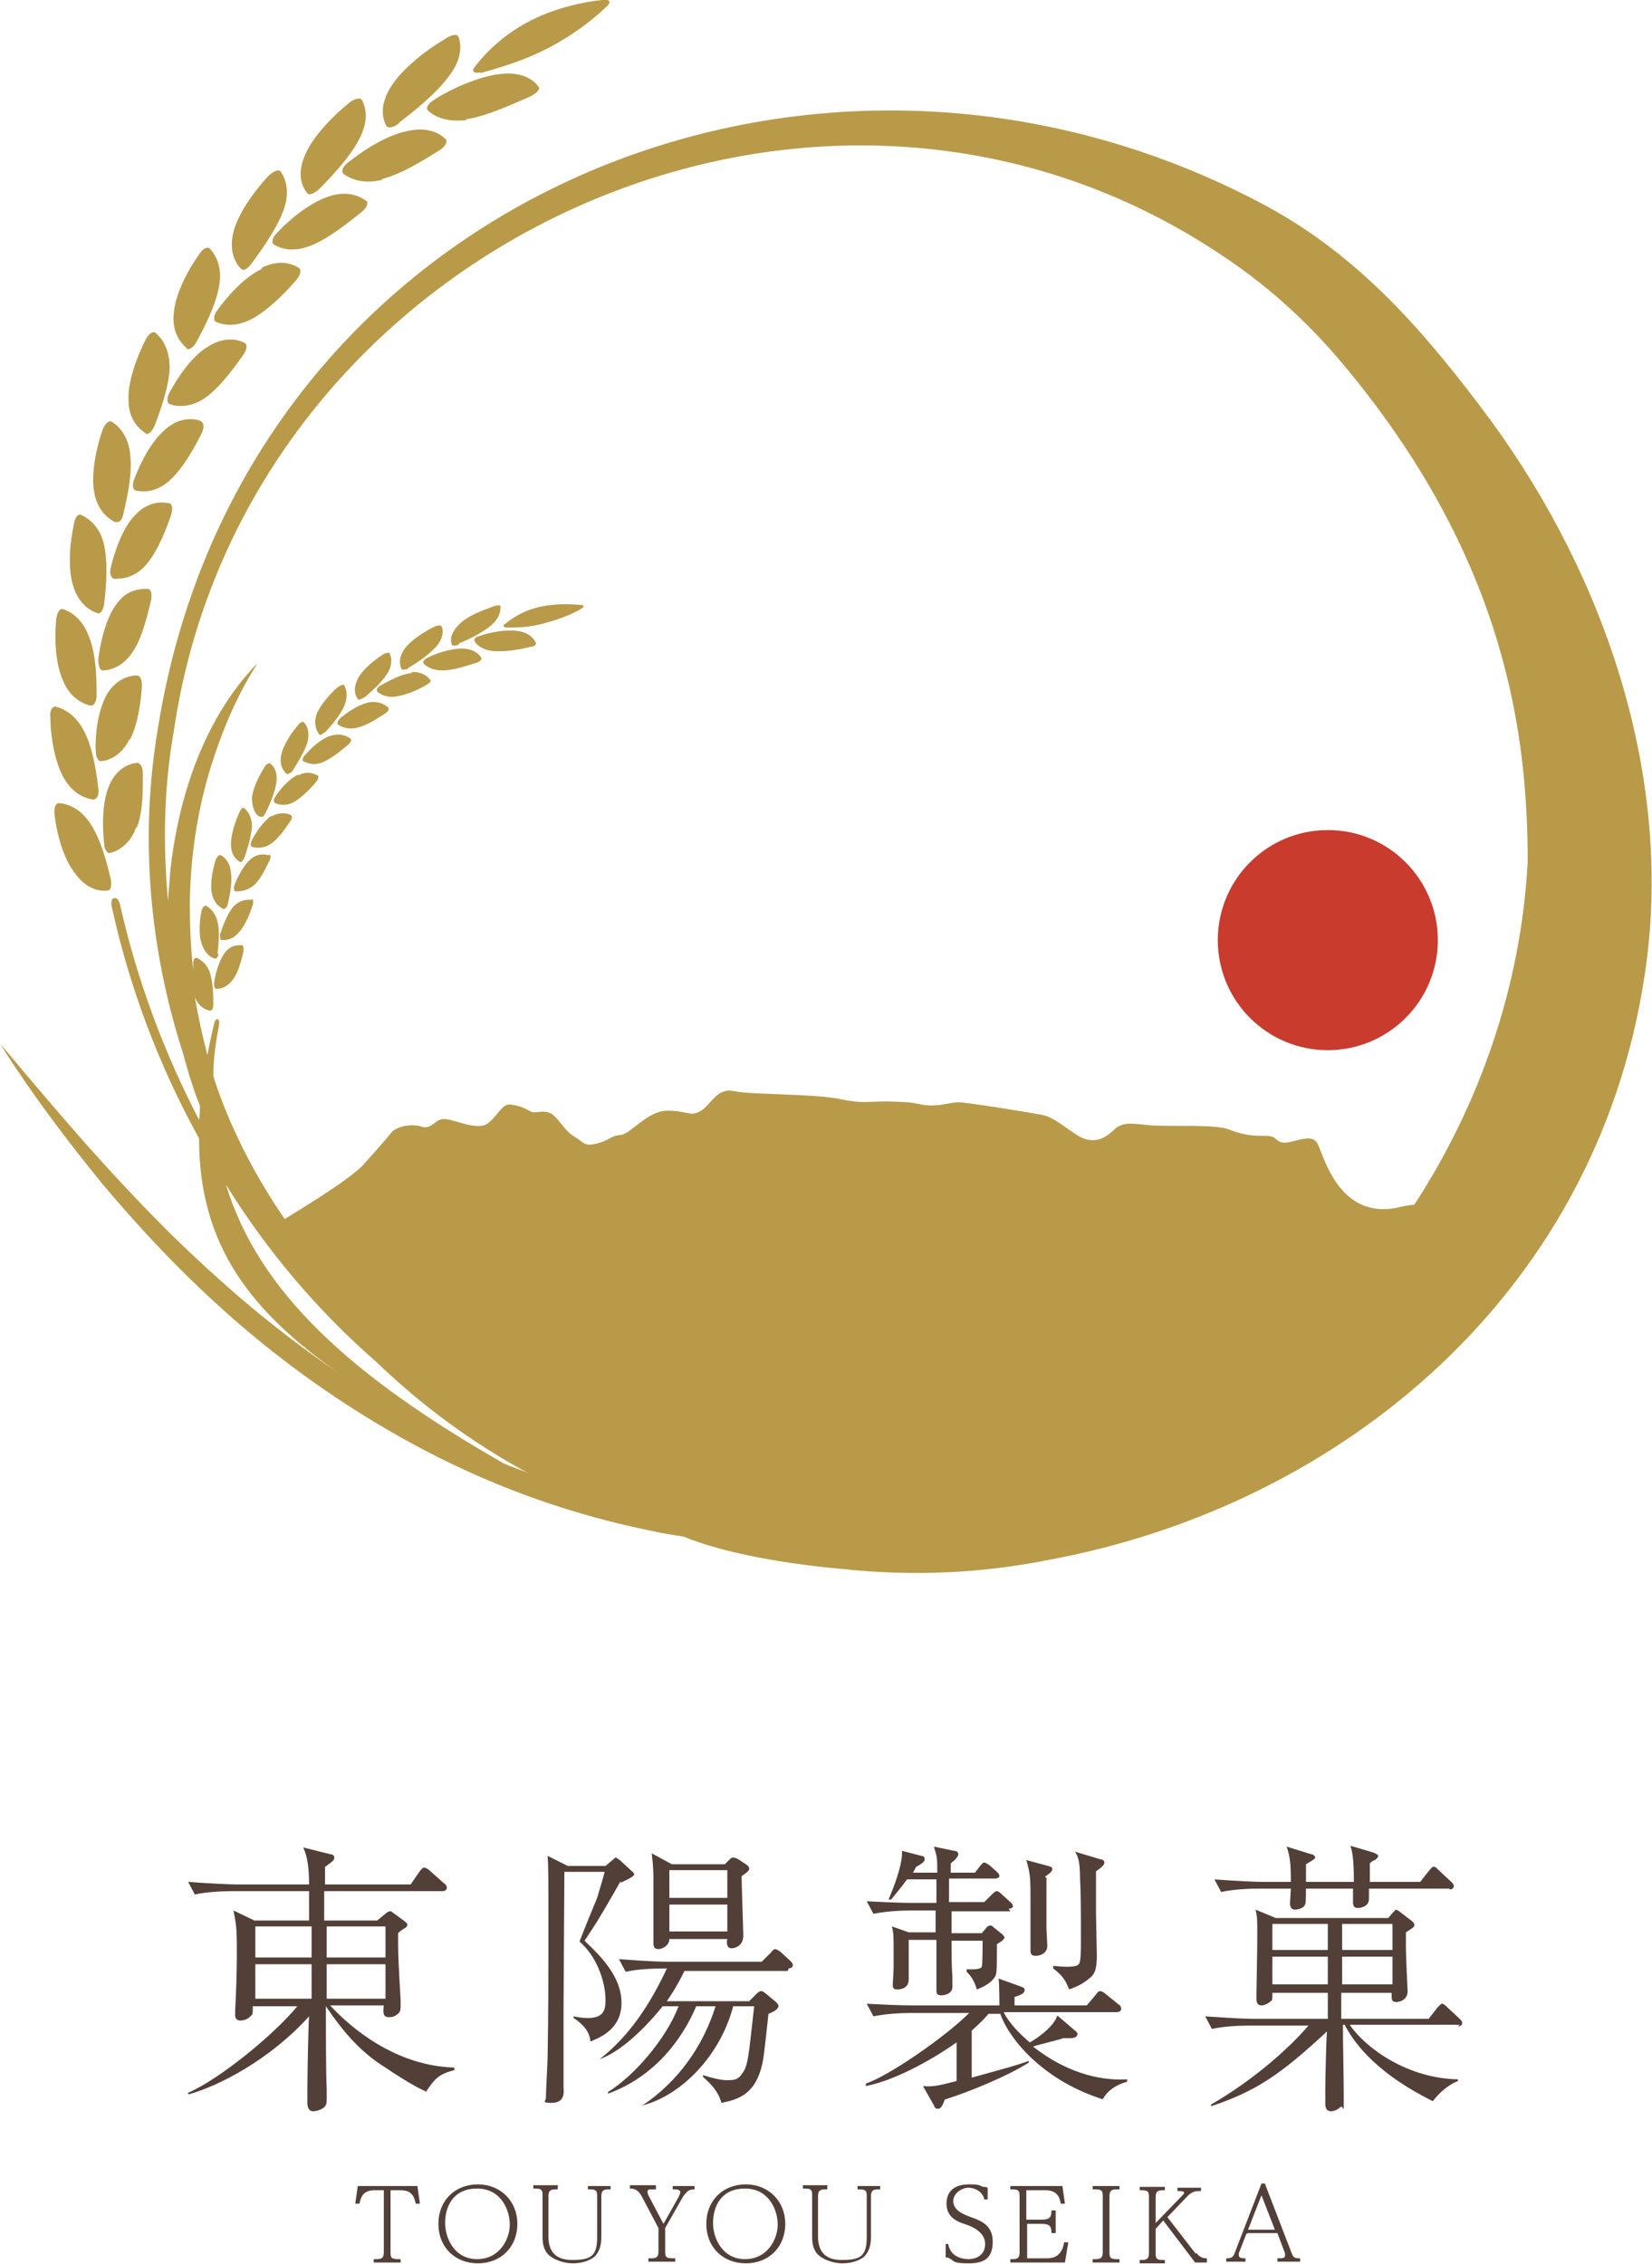
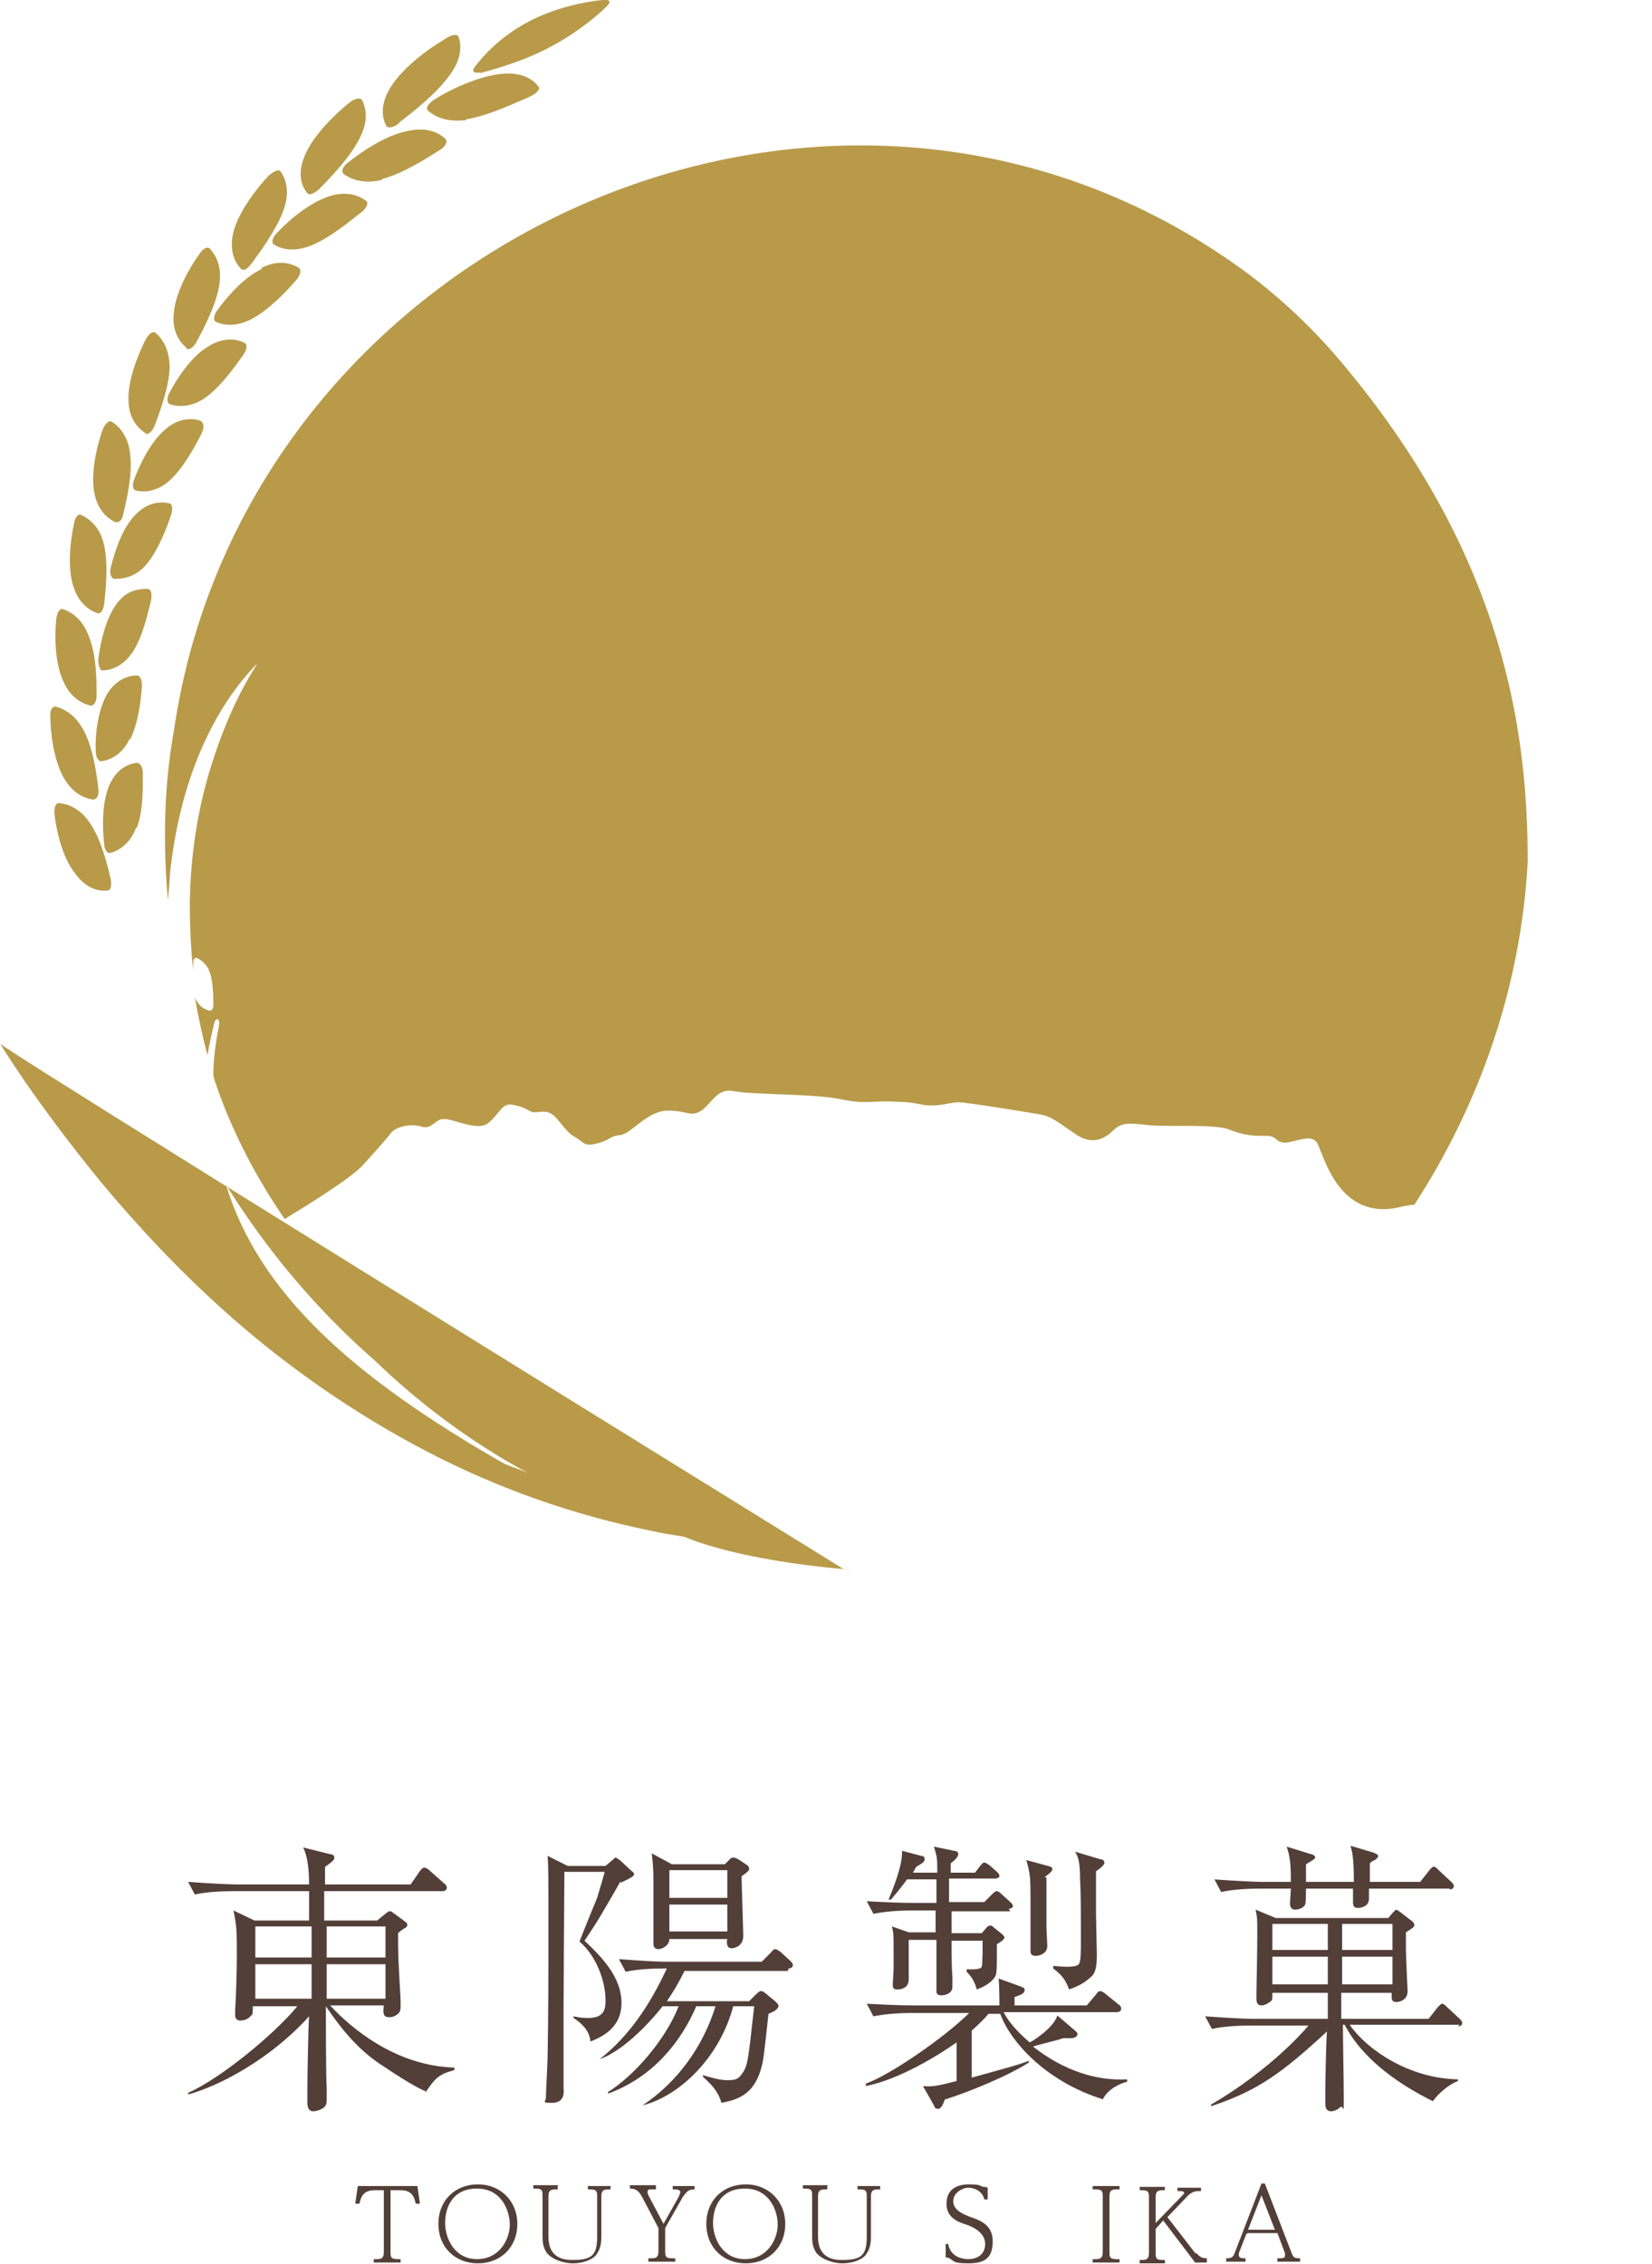
<svg xmlns="http://www.w3.org/2000/svg" id="_レイヤー_2" data-name=" レイヤー 2" version="1.1" viewBox="0 0 196.7 269.5">
  <defs>
    <style>
      .cls-1 {
        fill: #c83b2d;
      }

      .cls-1, .cls-2, .cls-3 {
        stroke-width: 0px;
      }

      .cls-2 {
        fill: #523f38;
      }

      .cls-3 {
        fill: #b89a49;
      }
    </style>
  </defs>
  <g>
    <path class="cls-2" d="M50.9,249c-1.5-.5-5-2.9-5-2.9-3.1-1.9-5.2-4.5-7.1-7.3,0,1.6,0,8.4.1,9.8,0,.2,0,.9,0,1.1,0,.6,0,.9-.4,1.2-.4.3-1,.4-1.2.4-.6,0-.7-.6-.7-1s0-1.5,0-1.7c0-1.4.1-7.3.2-8.6-4.6,5.1-10.7,8.3-14.4,9.3v-.2c3.9-1.7,10.4-7.1,13-10.3h-5.3c0,.8,0,1-.2,1.1-.3.4-.8.6-1.3.6s-.6-.4-.6-.6,0-.5,0-.6c.1-1.6.2-4.7.2-6.3,0-3.2,0-3.6-.4-5.6l2.5,1.2h6.5c0-.5,0-1.4,0-3.5h-9.2c-1.2,0-3.1.1-4.4.4l-.8-1.5c2.6.2,5.1.3,5.7.3h8.7c0-1.9-.2-3.4-.7-4.4l3.2.8c.2,0,.5.1.5.4s-.1.3-.4.6c-.3.2-.5.4-.7.5,0,.1,0,1.4,0,2.1h10.2l1.1-1.6c.2-.2.3-.4.5-.4s.5.2.6.3l1.8,1.6c.2.1.3.3.3.5,0,.3-.3.4-.5.4h-14.1v3.5h6.3l1.1-.9c.2-.1.2-.2.4-.2s.2,0,.3.1l1.5,1.1c.2.2.3.2.3.4s-.1.3-.3.4q-.5.3-.8.6c0,2.6,0,2.7.3,8,0,.3,0,.7,0,.7,0,.6-.1.8-.6,1.1-.3.2-.6.2-.8.2-.7,0-.7-.5-.6-1.4h-6.4c2.5,2.7,7.8,7.2,14.8,7.4v.3c-1.9.5-2.3,1-3.4,2.6ZM37.1,229.3h-6.7v3.7h6.7v-3.7ZM37.1,233.8h-6.7v4.1h6.7v-4.1ZM45.9,229.3h-7v3.7h7v-3.7ZM45.9,233.8h-7v4.1h7v-4.1Z" />
    <path class="cls-2" d="M73.9,223.9c-.9,1.6-2.3,4-2.8,4.8-.5.8-1.1,1.7-1.5,2.3,2,1.9,4.4,4.3,4.4,7.4s-2.5,4.1-3.7,4.6c-.1-1.5-1.4-2.4-2-2.8v-.2c.5.1,1,.2,1.7.2,1.9,0,2.1-1,2.1-2.1,0-2.3-1.1-5.3-3.1-7,.3-.8,1.8-4.5,2.1-5.2.2-.7.7-2.3.9-3.1h-4.8c0,1.2-.1,14.3-.1,16.4v9.4c.1.8-.1,1.7-1.4,1.7s-.7-.2-.7-.6c0-.8.2-4.1.2-4.8.1-5.3.1-10.6.1-15.8s0-7.1-.1-8.2l2.4,1.2h4.5l.7-.6c.3-.2.4-.4.5-.4s.3.2.5.3l1.4,1.3c.2.1.3.3.3.4,0,.3-1,.7-1.6,1ZM93.8,234.6h-12.3c-.4.8-1,2-2.1,3.6h9.8l.7-.7c.3-.3.5-.5.7-.5s.2,0,.6.3l1.2,1c.2.2.3.4.3.4,0,.5-.7.8-1.2,1-.1.8-.5,4.9-.7,5.8-.8,3.8-2.9,4.4-4.9,4.8-.4-1.4-1.2-2.2-2.2-3.1v-.2c1,.3,2,.6,2.9.6s1.3-.1,1.7-.7c.8-1,.8-2,1.5-8.1h-2.5c-1.6,6.1-6.4,10.7-10.8,11.8h0c4.2-2.8,7.2-7,8.7-11.8h-2.3c-1.7,4-5,8.4-10.5,10.4v-.2c3.1-1.9,6.9-6.3,8.4-10.2h-1.9c-1.1,1.4-4.4,5.2-7.5,6.3h0c3.6-2.8,6.1-6.7,8-10.8-1.9,0-3.6.1-4.9.4l-.8-1.5c1.7.1,3.9.3,5.7.3h11.3l1.1-1.1c.2-.3.4-.4.5-.4.2,0,.4.2.6.3l1.2,1.1c.1.1.3.3.3.5,0,.3-.3.4-.5.4ZM88.3,223.3c0,1,.2,6.4.2,7.1,0,1.3-1.1,1.5-1.4,1.5-.6,0-.6-.7-.5-1.1h-6.9c0,.8-.9,1.2-1.3,1.2s-.6-.2-.6-.7,0-1.1,0-1.3c0-4.4,0-4.8,0-5.9s0-1.9-.2-3.5l2.4,1.3h6.3l.5-.5c.2-.2.3-.3.5-.3s.4.1.6.2l.9.6c.2.1.4.3.4.5s0,.3-1,1ZM86.6,222.6h-6.9v3.3h6.9v-3.3ZM86.6,226.7h-6.9v3.2h6.9v-3.2Z" />
    <path class="cls-2" d="M131.4,249.9c-7.1-2.2-11.2-7.1-12.3-10.2h-1.4c-.4.5-1,1.1-2,2v5.6c3.9-1.1,5.2-1.4,6.8-2v.2c-2.5,1.6-7.1,3.5-10,4.4-.2.5-.4,1.1-.8,1.1s-.4-.2-.5-.4l-1.3-2.3c1.1.1,1.7,0,4-.6v-4.6c-2.1,1.5-6.8,4.4-10.8,5.2v-.3c2.7-.9,9.4-5.5,12.3-8.4h-7c-1.1,0-3,.1-4.4.4l-.8-1.5c1.9.1,3.8.2,5.7.2h10.1c0-.2,0-2.4-.1-3.2l2.5.9c.5.2.6.2.6.5,0,.4-.6.6-1.2.8v1h8.6l1.1-1.3c.2-.3.3-.4.5-.4s.5.2.6.3l1.6,1.3c.2.1.3.3.3.5,0,.3-.3.4-.5.4h-13.5c.6,1.2,1.7,2.4,3.1,3.6.1,0,2.8-1.6,3.3-3.2l2.1,1.8s.3.2.3.4-.2.5-.8.5-.3,0-.9,0c-.5.2-3.1.8-3.6,1,3.7,2.9,7.6,4.1,11.2,3.9v.3c-.2,0-2.2.6-2.9,2.1ZM120.3,227.5h-7v2.6h3.6l.6-.7c.1-.1.2-.2.4-.2s.2,0,.4.2l1,.8c.1.1.3.3.3.4,0,.3-.7.7-.9.8,0,3.3,0,3.6-.3,4-.5.7-1.3,1.1-2.1,1.4-.3-1.2-.9-1.8-1.2-2.1v-.3c.4,0,1.6.1,1.8-.3.1-.3.1-2.7.1-3.1h-3.7c0,1.3,0,3.1.1,4.3,0,.2,0,1,0,1.2,0,.8-.9,1-1.3,1-.6,0-.6-.3-.6-.6,0-.6,0-2.1,0-2.5,0-1.4,0-1.6,0-3.5h-3.3v2.4c0,.3,0,2.1,0,2.3,0,1.1-1,1.2-1.3,1.2s-.6,0-.6-.5.1-1.5.1-2.1v-2.1c0-1.7,0-2-.2-2.8l2,.7h3.2v-2.6h-3c-1.1,0-3,.1-4.4.4l-.8-1.5c1.9.1,3.8.2,5.7.2h2.6v-2.8h-3.5c-.8,1.1-1.5,1.9-1.9,2.4h-.3c.5-1.2,1.7-4.1,1.6-5.8l2.3.6c.2,0,.4.1.4.4s-.3.5-1,.9c-.2.3-.2.4-.4.7h2.9c0-1.7,0-1.8-.4-3.1l2.4.5c.2,0,.5.1.5.4s-.4.7-.9,1.1v1.1h2.9l.6-.8c.2-.2.3-.4.5-.4s.4.2.6.3l.9.8c.2.2.3.3.3.5s-.3.3-.5.3h-5.5v2.8h4.2l.9-.9c.2-.2.4-.4.6-.4s.5.3.6.4l1,.9c.2.2.3.3.3.5s-.3.3-.5.3ZM124.6,223.5c0,1.5,0,4.1,0,5.9,0,.4.1,1.9.1,2.2,0,1-1,1.2-1.4,1.2-.6,0-.6-.4-.6-.6,0-.3,0-1.7,0-1.9,0-2.2,0-3.1,0-4,0-2.6,0-3.2-.5-4.9l2.6.7c.4.1.5.2.5.4s-.3.5-.9.9ZM130.5,222.7c0,.8,0,4.3,0,5.1,0,.8.1,4.4.1,4.9,0,1.8-.3,2.3-.8,2.7-1,.9-2,1.2-2.5,1.4-.4-1-.7-1.6-1.9-2.5v-.3c.4,0,.8.1,1.6.1,1.2,0,1.4-.2,1.5-.4.2-.3.2-1.7.2-2.6,0-3.3,0-5.8-.1-7.5,0-2.2-.3-2.7-.6-3.2l3,.9c.3,0,.5.2.5.4,0,.3-.5.7-1.1,1.1Z" />
    <path class="cls-2" d="M173.8,241h-13.1c2,2.9,7,6.4,12.9,6.5v.2c-1.3.5-2.4,1.6-3,2.4-3.6-1.8-8.2-4.7-10.5-9.1h-.2c0,2.4.1,6.3.1,8.7s0,.8-.4,1.1c-.4.4-.9.5-1.1.5-.4,0-.7-.2-.7-.9s0-1.3,0-1.5c0-1.1.1-6.1.2-7.1-5.5,5.1-8.4,7.1-13.8,8.9v-.2c5-2.9,9.2-6.6,11.6-9.4h-7.1c-1.2,0-3.1.1-4.4.4l-.8-1.5c2.6.2,5,.3,5.7.3h8.9c0-1.1,0-2.3,0-3.1h-6.6c0,.8,0,.9-.2,1-.1.1-.6.5-1.1.5s-.6-.4-.6-.8v-.5c0-.7.1-4.8.1-7s0-2.1-.2-3.1l2.4,1h13.4l.5-.6c.3-.3.4-.4.4-.4s.1,0,.4.2l1.3,1c0,0,.5.3.5.6s-.1.3-1,.9v2c0,.8.2,5,.2,5,0,1.2-1.2,1.3-1.3,1.3-.6,0-.6-.3-.6-.8v-.3h-6v3.1h10.4l1.1-1.4c.3-.3.4-.4.5-.4s.2,0,.6.4l1.5,1.4c.2.2.3.3.3.5,0,.3-.3.4-.5.4ZM172.6,224.8h-9.6c0,.1,0,1.2,0,1.2,0,1.1-1.3,1.1-1.3,1.1-.5,0-.5-.2-.6-.5v-1.8h-5.6c0,.4,0,1.7-.1,1.9-.3.6-1.2.6-1.2.6-.5,0-.6-.4-.6-.7s.1-1.6.1-1.8h-3.9c-1.2,0-3.1.1-4.4.4l-.8-1.5c2.6.2,5.1.3,5.7.3h3.4c0-2.2-.1-3-.5-4.2l2.9.9c.2,0,.5.2.5.4s-.8.6-1.1.8c0,0,0,1.9,0,2.1h5.7c0-2.9-.2-3.6-.4-4.3l2.7.8c.5.2.6.3.6.4s-.1.3-.4.5c-.3.1-.4.2-.6.4,0,1.2,0,1.5,0,2.2h6l1.1-1.4c.2-.2.3-.4.5-.4s.2,0,.6.4l1.5,1.4c.2.2.3.3.3.5,0,.3-.3.4-.5.4ZM151.5,229v3.1h6.6c0-1,0-2.8,0-3.1h-6.6ZM158.1,232.9h-6.6v3.3h6.6v-3.3ZM165.8,229h-6v3.1h6v-3.1ZM165.8,232.9h-6v3.3h6v-3.3Z" />
  </g>
  <g>
    <path class="cls-2" d="M49.7,260.2l.3,2.1h-.5c-.2-1-.6-1.6-1.8-1.6h-1.2v7.3c0,.6,0,.9.8.9h.4v.4h-3.2v-.4h.4c.7,0,.8-.3.8-.9v-7.3h-1.1c-1.2,0-1.6.6-1.8,1.6h-.5l.3-2.1h7Z" />
    <path class="cls-2" d="M61.6,264.7c0,2.8-2,4.7-4.7,4.7s-4.7-1.9-4.7-4.7,2-4.7,4.7-4.7,4.7,2,4.7,4.7ZM53,264.6c0,1.8,1.1,4.3,3.8,4.3s3.9-2.4,3.9-4.1-1-4.3-3.9-4.3-3.8,2.2-3.8,4.1Z" />
    <path class="cls-2" d="M66.4,260.2v.4h-.3c-.7,0-.8.3-.8.9v4.7c0,1.5.6,2.8,2.8,2.8s3-.4,3-2.7v-4.8c0-.6,0-.9-.8-.9h-.3v-.4h2.7v.4h-.3c-.7,0-.8.3-.8.9v4.8c0,1.1-.3,1.7-.7,2.2-.5.5-1.5.9-2.7.9s-2.9-.6-3.3-1.6c-.3-.6-.3-1.2-.3-1.7v-4.7c0-.6,0-.9-.8-.9h-.3v-.4h3Z" />
    <path class="cls-2" d="M78.1,260.2v.4c-.3,0-.3,0-.6,0-.2,0-.4,0-.4.3s.1.3.1.4l1.8,3.4,1.8-3.2c0,0,.2-.4.2-.6s-.3-.3-.6-.3h-.3v-.4h2.6v.4c-.7,0-.9.2-1.4.9l-2.1,3.7v2.7c0,.6,0,.9.8.9h.4v.4h-3.2v-.4h.4c.7,0,.8-.3.8-.9v-2.7l-2-3.8c-.4-.7-.8-.9-1.4-.9v-.4h3.1Z" />
    <path class="cls-2" d="M93.5,264.7c0,2.8-2,4.7-4.7,4.7s-4.7-1.9-4.7-4.7,2-4.7,4.7-4.7,4.7,2,4.7,4.7ZM84.9,264.6c0,1.8,1.1,4.3,3.8,4.3s3.9-2.4,3.9-4.1-1-4.3-3.9-4.3-3.8,2.2-3.8,4.1Z" />
    <path class="cls-2" d="M98.5,260.2v.4h-.3c-.7,0-.8.3-.8.9v4.7c0,1.5.6,2.8,2.8,2.8s3-.4,3-2.7v-4.8c0-.6,0-.9-.8-.9h-.3v-.4h2.7v.4h-.3c-.7,0-.8.3-.8.9v4.8c0,1.1-.3,1.7-.7,2.2-.5.5-1.5.9-2.7.9s-2.9-.6-3.3-1.6c-.3-.6-.3-1.2-.3-1.7v-4.7c0-.6,0-.9-.8-.9h-.3v-.4h3Z" />
    <path class="cls-2" d="M112.4,267.1h.5c.3,1.8,2.2,1.8,2.4,1.8,1.1,0,2-.6,2-1.8s-1.1-1.9-2.2-2.3c-1-.3-2.4-.8-2.4-2.5s1.2-2.3,2.7-2.3,1.2.2,1.7.3c.2,0,.3,0,.5.1v1.4c.1,0-.4,0-.4,0-.2-1-1.2-1.4-1.9-1.4s-1.8.6-1.8,1.6,1,1.5,2.1,1.9c1.1.4,2.6.9,2.6,2.9s-1,2.6-2.9,2.6-1.7-.3-2.1-.5c-.3-.2-.4-.2-.6-.2v-1.6Z" />
-     <path class="cls-2" d="M124,264.2c.9,0,1.2-.2,1.2-1.1h.5v2.7h-.5c0-.9-.3-1.1-1.2-1.1h-1.7v4.1h2.4c1.1,0,1.8-.6,2-1.9h.5l-.4,2.4h-6.5v-.4h.3c.7,0,.8-.3.8-.9v-6.5c0-.6,0-.9-.8-.9h-.3v-.4h6.2l.3,2.1h-.5c-.1-.7-.4-1.6-1.8-1.6h-2.3v3.5h1.7Z" />
    <path class="cls-2" d="M133.3,260.2v.4h-.4c-.7,0-.8.3-.8.9v6.5c0,.6,0,.9.8.9h.4v.4h-3.2v-.4h.4c.7,0,.8-.3.8-.9v-6.5c0-.6,0-.9-.8-.9h-.4v-.4h3.2Z" />
    <path class="cls-2" d="M142.4,268.1c.5.7,1,.7,1.3.7v.5h-1.4l-3.8-5-.9,1v2.8c0,.6,0,.9.8.9h.3v.4h-3v-.4h.3c.7,0,.8-.3.8-.9v-6.5c0-.6,0-.9-.8-.9h-.3v-.4h3v.4h-.3c-.7,0-.8.3-.8.9v3l3.1-3.2c.1-.1.3-.3.3-.4s-.2-.2-.4-.2h-.4v-.4h2.8v.4h-.3c-.4,0-.9.1-1.5.8l-2.2,2.3,3.4,4.4Z" />
    <path class="cls-2" d="M148.4,265.9l-.9,2.3c0,0,0,.2,0,.2,0,.4.4.4.8.4v.4h-2.3v-.4c.4,0,.8,0,1-.6l3.2-8.3h.4l3.2,8.3c.2.6.5.6,1,.6v.4h-2.7v-.4c.6,0,.9,0,.9-.3s0-.1,0-.3l-.9-2.4h-3.5ZM151.8,265.4l-1.6-4.1-1.6,4.1h3.2Z" />
  </g>
  <g>
    <circle class="cls-1" cx="158.1" cy="111.9" r="13.1" />
    <g>
      <path class="cls-3" d="M16.3,98.5c.8-2.1.7-4.9.7-6.5,0-.7-.3-1.2-.7-1.2-.9.1-2.4.6-3.3,2.7-.9,2.1-.8,5.2-.6,6.9,0,.7.4,1.3.8,1.1.8-.2,2.3-1,3-3Z" />
      <path class="cls-3" d="M17.6,70.1c-.9,0-2.5,0-3.8,1.9-1.3,1.8-1.9,4.8-2.1,6.5,0,.7.2,1.3.5,1.3.9,0,2.4-.4,3.6-2.2,1.2-1.8,1.8-4.6,2.2-6.2.1-.7,0-1.3-.4-1.3Z" />
      <path class="cls-3" d="M20.1,59.9c-.9-.2-2.5-.2-4,1.4-1.6,1.6-2.5,4.6-2.9,6.2-.2.7,0,1.3.4,1.4.9,0,2.5-.1,3.9-1.8,1.4-1.7,2.4-4.4,2.9-5.9.2-.7.1-1.3-.3-1.3Z" />
      <path class="cls-3" d="M23.9,50.1c-.8-.3-2.5-.5-4.2,1-1.8,1.5-3.1,4.3-3.7,5.9-.3.7-.2,1.3.2,1.4.9.2,2.5.2,4.1-1.3,1.6-1.5,3-4.1,3.7-5.5.3-.6.3-1.2,0-1.4Z" />
      <path class="cls-3" d="M15.5,88c1-2,1.3-4.8,1.4-6.4,0-.7-.2-1.2-.6-1.2-.9,0-2.5.4-3.6,2.3-1.1,2-1.4,5-1.3,6.7,0,.7.3,1.3.7,1.2.9-.1,2.4-.7,3.3-2.6Z" />
      <path class="cls-3" d="M20.2,48.1c.8.3,2.5.5,4.3-.8,1.8-1.3,3.5-3.7,4.5-5.1.4-.6.5-1.2.1-1.4-.8-.4-2.4-.8-4.4.5-2,1.2-3.7,3.9-4.5,5.4-.4.7-.3,1.3,0,1.4Z" />
      <path class="cls-3" d="M43.1,25.2c.6-.5.8-1.1.5-1.3-.7-.5-2.2-1.3-4.5-.5-2.4.8-4.9,3-6.1,4.3-.6.6-.7,1.2-.4,1.4.8.5,2.3,1,4.5.1,2.2-.9,4.6-2.9,6-4Z" />
      <path class="cls-3" d="M45.5,21.3c2.4-.6,5.2-2.4,6.8-3.4.7-.4,1-1,.8-1.3-.6-.6-2-1.6-4.6-1-2.6.5-5.5,2.5-7,3.7-.7.5-.9,1.1-.6,1.4.7.5,2.2,1.3,4.6.7Z" />
      <path class="cls-3" d="M55.5,14.2c2.6-.4,5.7-1.9,7.6-2.7.8-.4,1.3-.9,1-1.2-.5-.7-1.8-1.8-4.5-1.5-2.7.3-6.1,1.9-7.8,3-.8.5-1.1,1-.9,1.3.6.6,2,1.5,4.6,1.2Z" />
      <path class="cls-3" d="M31.2,32c-2.2,1-4.3,3.5-5.3,4.9-.5.6-.5,1.3-.2,1.4.8.4,2.4.7,4.4-.4,2-1.1,4.1-3.3,5.2-4.6.5-.6.6-1.2.3-1.4-.8-.5-2.3-1.1-4.5,0Z" />
      <path class="cls-3" d="M7,95.6c-.4,0-.6.6-.5,1.4.2,1.8.9,5,2.4,6.9,1.4,2,3,2.2,3.9,2.1.4,0,.5-.6.4-1.3-.4-1.7-1.1-4.6-2.4-6.6-1.3-2-2.8-2.4-3.7-2.5Z" />
      <path class="cls-3" d="M10.8,84c.4,0,.7-.5.7-1.2,0-1.7,0-4.8-.9-7-.8-2.2-2.2-3-3.1-3.3-.4-.1-.7.4-.8,1.2-.2,1.8-.2,5.1.8,7.3.9,2.2,2.5,2.8,3.3,3Z" />
      <path class="cls-3" d="M11.6,73c.4.1.7-.4.8-1.1.2-1.7.5-4.7,0-7-.5-2.3-1.9-3.2-2.7-3.6-.4-.2-.8.3-.9,1.1-.4,1.8-.8,5-.1,7.3.7,2.3,2.2,3.1,3,3.3Z" />
      <path class="cls-3" d="M13.8,62.1c.4.2.8-.3.9-1,.4-1.7,1.1-4.7.8-7-.2-2.3-1.5-3.5-2.2-3.9-.3-.2-.8.2-1.1,1-.6,1.7-1.4,4.9-1,7.3.4,2.4,1.8,3.3,2.6,3.7Z" />
      <path class="cls-3" d="M11.2,95.1c.4,0,.6-.5.5-1.3-.2-1.7-.6-4.7-1.7-6.8-1.1-2.1-2.6-2.7-3.4-2.9-.4,0-.7.5-.6,1.3,0,1.8.4,5.1,1.6,7.2,1.2,2.1,2.8,2.5,3.7,2.6Z" />
      <path class="cls-3" d="M17.3,51.6c.3.2.8-.2,1.1-.9.6-1.6,1.7-4.5,1.8-6.9,0-2.4-1-3.6-1.7-4.2-.3-.2-.8.1-1.2.9-.8,1.6-2.1,4.7-2,7.1,0,2.4,1.3,3.5,2.1,4Z" />
      <path class="cls-3" d="M30,31.3c1.1-1.5,3-4.1,3.8-6.4.8-2.3.1-3.8-.4-4.5-.2-.3-.9,0-1.5.6-1.3,1.4-3.5,4.2-4.1,6.6-.6,2.4.3,3.8.9,4.4.3.3.8,0,1.3-.7Z" />
      <path class="cls-3" d="M38,22.5c1.3-1.3,3.7-3.8,4.8-6,1.2-2.3.7-3.8.3-4.6-.2-.3-.9-.2-1.6.4-1.6,1.3-4.2,3.8-5.2,6.2-1,2.3-.3,3.8.3,4.5.2.3.9,0,1.4-.5Z" />
      <path class="cls-3" d="M47.5,14.6c1.6-1.2,4.4-3.4,6-5.6,1.6-2.1,1.4-3.8,1.1-4.6-.1-.4-.9-.3-1.7.3-1.9,1.1-5,3.4-6.4,5.7-1.4,2.3-.9,3.8-.5,4.6.2.3.9.2,1.6-.4Z" />
      <path class="cls-3" d="M22.2,41.5c.3.2.8-.1,1.2-.8.8-1.5,2.3-4.3,2.7-6.7.4-2.4-.5-3.7-1.1-4.4-.3-.3-.9,0-1.3.7-1.1,1.5-2.8,4.5-3,6.9-.3,2.4.9,3.7,1.5,4.2Z" />
      <path class="cls-3" d="M57.2,8.7c1.8-.5,5.1-1.4,8.3-3.1,3.2-1.7,5.6-3.7,6.8-4.9.5-.5.3-.8-.6-.7-2,.2-5.7.9-9,2.7-3.3,1.8-5.3,4.1-6.2,5.3-.4.5,0,.8.7.6Z" />
      <path class="cls-3" d="M28.7,112.5c-.5,0-1.3,0-2,1-.7,1-1.1,2.6-1.2,3.5,0,.4,0,.7.3.7.5,0,1.3-.2,2-1.2.7-1,1-2.5,1.2-3.3,0-.4,0-.7-.2-.7Z" />
      <path class="cls-3" d="M32,101.8c-.4-.1-1.3-.3-2.2.5-.9.8-1.6,2.3-1.9,3.1-.1.4,0,.7.1.7.5,0,1.3,0,2.2-.7.9-.8,1.5-2.2,1.9-3,.2-.3.1-.7,0-.7Z" />
      <path class="cls-3" d="M32.3,97.1c-1,.7-1.9,2.1-2.3,2.9-.2.4-.2.7,0,.8.4.1,1.3.3,2.3-.4,1-.7,1.8-2,2.3-2.7.2-.3.2-.6,0-.7-.4-.2-1.3-.4-2.3.2Z" />
      <path class="cls-3" d="M35.5,92.2c-1.1.5-2.2,1.8-2.7,2.6-.2.3-.3.7,0,.8.4.2,1.3.4,2.3-.2,1-.6,2.1-1.8,2.6-2.4.2-.3.3-.6.1-.7-.4-.2-1.2-.6-2.3,0Z" />
      <path class="cls-3" d="M30,107.1c-.5,0-1.3-.1-2.2.8-.8.9-1.3,2.5-1.6,3.3,0,.4,0,.7.2.7.5,0,1.3,0,2.1-1,.8-.9,1.3-2.3,1.6-3.2.1-.4,0-.7-.1-.7Z" />
      <path class="cls-3" d="M39.3,87.6c-1.2.4-2.4,1.6-3,2.3-.3.3-.3.6-.2.7.4.2,1.2.6,2.4.1,1.1-.5,2.3-1.5,3-2.1.3-.3.4-.6.2-.7-.4-.3-1.2-.7-2.4-.3Z" />
      <path class="cls-3" d="M49.1,80.1c-1.3.1-2.9,1-3.8,1.5-.4.2-.5.5-.4.7.3.3,1.1.8,2.3.6,1.3-.2,2.8-.9,3.6-1.4.4-.2.6-.5.4-.6-.3-.4-1-1-2.3-.9Z" />
      <path class="cls-3" d="M55,77.2c-1.4,0-3.2.6-4.1,1.1-.4.2-.6.5-.5.6.3.4,1,.9,2.3.9,1.3,0,3-.6,4-.9.4-.1.7-.4.6-.6-.2-.4-.9-1.1-2.3-1.1Z" />
-       <path class="cls-3" d="M61.6,75.1c-1.5-.2-3.4.2-4.5.6-.5.1-.7.4-.6.6.2.4.9,1.1,2.3,1.2,1.4.1,3.2-.2,4.3-.5.5,0,.8-.3.7-.5-.2-.4-.7-1.2-2.2-1.4Z" />
      <path class="cls-3" d="M43.9,83.6c-1.3.3-2.7,1.3-3.4,1.9-.3.3-.4.6-.3.7.4.3,1.2.7,2.4.4,1.2-.3,2.5-1.2,3.3-1.7.3-.2.5-.5.3-.7-.3-.3-1.1-.8-2.3-.6Z" />
      <path class="cls-3" d="M26.6,108.2c.2,0,.4-.2.5-.5.2-.9.6-2.5.4-3.8-.1-1.3-.8-1.9-1.2-2.1-.2-.1-.4.1-.6.5-.3.9-.7,2.6-.5,3.9.2,1.3,1,1.8,1.4,2Z" />
      <path class="cls-3" d="M28.5,102.6c.2.1.4-.1.6-.5.3-.9.8-2.4.9-3.7,0-1.3-.6-1.9-.9-2.2-.2-.1-.4,0-.6.5-.4.9-1,2.5-1,3.8,0,1.3.7,1.9,1.1,2.1Z" />
      <path class="cls-3" d="M31,97.2c.2.1.4,0,.6-.4.4-.8,1.1-2.3,1.3-3.6.2-1.3-.3-2-.7-2.3-.1-.1-.5,0-.7.4-.5.8-1.4,2.4-1.5,3.7,0,1.3.5,2,.9,2.2Z" />
      <path class="cls-3" d="M25.9,113.5c.1-.9.3-2.6,0-3.8-.3-1.2-1-1.7-1.4-1.9-.2,0-.4.2-.5.6-.2.9-.4,2.7,0,3.9.4,1.2,1.1,1.7,1.6,1.8.2,0,.4-.2.4-.6Z" />
      <path class="cls-3" d="M34.8,91.8c.5-.8,1.4-2.2,1.8-3.4.3-1.2,0-2-.4-2.4-.1-.2-.5,0-.7.3-.7.8-1.7,2.2-2,3.5-.3,1.3.3,2,.6,2.3.1.1.4,0,.7-.3Z" />
      <path class="cls-3" d="M43.3,83.1c.7-.6,2.1-1.8,2.8-2.9.7-1.1.5-2,.3-2.4,0-.2-.5-.1-.8.1-.9.6-2.4,1.7-3,2.9-.6,1.2-.3,2,0,2.4.1.2.4,0,.8-.2Z" />
      <path class="cls-3" d="M48.6,79.5c.9-.5,2.4-1.5,3.3-2.5.9-1,.9-1.9.7-2.4,0-.2-.5-.2-.9,0-1,.5-2.7,1.5-3.5,2.6-.8,1.1-.6,2-.4,2.4,0,.2.4.1.8,0Z" />
      <path class="cls-3" d="M54.6,76.6c1-.4,2.7-1.2,3.8-2.1,1.1-.9,1.2-1.8,1.2-2.3,0-.2-.4-.2-.9,0-1.1.4-3.1,1.1-4.1,2.2-1,1-1,1.9-.8,2.3,0,.2.4.2.9,0Z" />
      <path class="cls-3" d="M38.7,87.2c.6-.7,1.8-2,2.3-3.2.5-1.2.2-2,0-2.4-.1-.2-.5,0-.8.2-.8.7-2,2-2.5,3.2-.4,1.2,0,2,.3,2.4.1.2.4,0,.7-.3Z" />
      <path class="cls-3" d="M64,72.3c-2,.5-3.3,1.5-3.9,2-.3.2-.1.4.3.4,1,0,2.8,0,4.7-.6,1.9-.5,3.4-1.2,4.2-1.7.3-.2.2-.4-.2-.4-1.1-.1-3.1-.2-5.1.3Z" />
-       <path class="cls-3" d="M100.5,186.8c0,0,.2,0,.2,0,8,.8,16,.5,24-1.1,35-6.4,66.4-32.1,71.4-71.6,2.9-23.4-5.8-47.3-19.9-65.8-7.5-9.9-15.2-18.5-26.4-24.3-54-28.2-121.1.6-131,62.7-2.2,13-1,26.3,3,38.7.2.8.5,1.7.7,2.5.4,1.2.8,2.5,1.3,3.7,0,.6,0,1.2-.1,1.7-4.2-8.1-7.4-16.7-9.4-25.6-.1-.5-.4-.9-.7-.8-.3,0-.4.5-.3,1,2.1,9.6,5.6,18.9,10.4,27.6,0,12.8,6.2,20.7,17,28.2-5.6-3.8-10.5-7.7-14.8-11.6-6.5-5.8-11.4-11.2-15.2-15.4-3.8-4.3-6.4-7.4-8.1-9.4C.9,125.2,0,124.3,0,124.2c0,0,4,6.7,12.1,16.6,4.1,4.9,9.3,10.6,15.7,16.2,6.4,5.6,14.1,11.1,22.9,15.7,8.8,4.6,17.9,7.7,26.8,9.5,1.3.3,2.6.5,3.9.7,8.8,3.6,23.5,4.1,19.2,3.9h-.2ZM26.9,141c4.9,7.9,10.9,15,17.9,21.1,5.4,5.2,11.4,9.6,18,13.2-.9-.4-1.9-.7-2.8-1.1-18.2-10.4-29.2-20.4-33.1-33.2ZM168.5,143.4c-.7,0-1.5.2-2.4.4-7,1.2-8.6-6.8-9.3-7.8-.7-1-2.2-.2-3.6,0-1.4.1-1-.8-2.4-.8-1.4,0-2.5,0-4.3-.7-1.8-.8-7.5-.3-10-.6-2.5-.3-3.1-.2-4.1.8-1,.9-2.1,1.3-3.4.8-1.3-.5-3.3-2.5-4.9-2.8-1.6-.3-9-1.5-10-1.5-.9,0-2.5.6-4.2.3-1.7-.3-1.3-.3-4.1-.4-2.8,0-3,.3-5.9-.3-2.9-.6-10.3-.5-12.4-.9-2.1-.5-2.7,1.4-4,2.3-1.3.8-1.6,0-4,0-2.4,0-4.3,2.7-5.6,2.9-1.3.1-1.2.6-2.8,1-1.6.4-1.5-.1-2.7-.8-1.2-.7-1.8-2.1-2.7-2.7-.9-.6-1.9,0-2.5-.3-.6-.3-1-.6-2.2-.8-1.2-.3-1.6,1.2-2.9,2.2-1.3,1-4.2-.6-5.3-.5-1,0-1.4,1.3-2.6.9-1.3-.4-3,0-3.6.7-.5.7-3.4,3.9-3.4,3.9-1.8,1.9-8.2,5.7-9.3,6.4-3.3-4.8-6.1-10.1-8-15.5-.2-.6-.4-1.1-.5-1.6,0-2,.3-4,.7-6.1,0-.3,0-.5-.2-.6-.2,0-.3.2-.4.5-.3,1.3-.6,2.6-.8,3.8-.6-2.3-1.1-4.6-1.5-6.9.5,1.2,1.3,1.5,1.8,1.6.2,0,.4-.2.4-.7,0-.9,0-2.6-.4-3.8-.4-1.2-1.2-1.6-1.6-1.8-.2,0-.4.2-.4.6,0,.3,0,.6,0,.9-.3-2.8-.4-5.5-.4-8.1.1-6.5,1.2-11.9,2.5-16.1,2.6-8.4,5.6-12.2,5.5-12.3,0,0-.6.6-1.7,1.9-1.1,1.4-2.7,3.5-4.4,7.1-1.7,3.6-3.4,8.6-4.2,15.4-.1,1.2-.2,2.5-.3,3.8-.6-6.7-.5-13.5.7-20.2C29.1,29.4,97.2-2.3,145.8,30.6c5.7,3.8,10.7,8.5,14.9,13.7,18.7,22.8,21.2,43.4,21.2,58.3-.8,14.8-5.7,28.8-13.5,40.8Z" />
+       <path class="cls-3" d="M100.5,186.8C.9,125.2,0,124.3,0,124.2c0,0,4,6.7,12.1,16.6,4.1,4.9,9.3,10.6,15.7,16.2,6.4,5.6,14.1,11.1,22.9,15.7,8.8,4.6,17.9,7.7,26.8,9.5,1.3.3,2.6.5,3.9.7,8.8,3.6,23.5,4.1,19.2,3.9h-.2ZM26.9,141c4.9,7.9,10.9,15,17.9,21.1,5.4,5.2,11.4,9.6,18,13.2-.9-.4-1.9-.7-2.8-1.1-18.2-10.4-29.2-20.4-33.1-33.2ZM168.5,143.4c-.7,0-1.5.2-2.4.4-7,1.2-8.6-6.8-9.3-7.8-.7-1-2.2-.2-3.6,0-1.4.1-1-.8-2.4-.8-1.4,0-2.5,0-4.3-.7-1.8-.8-7.5-.3-10-.6-2.5-.3-3.1-.2-4.1.8-1,.9-2.1,1.3-3.4.8-1.3-.5-3.3-2.5-4.9-2.8-1.6-.3-9-1.5-10-1.5-.9,0-2.5.6-4.2.3-1.7-.3-1.3-.3-4.1-.4-2.8,0-3,.3-5.9-.3-2.9-.6-10.3-.5-12.4-.9-2.1-.5-2.7,1.4-4,2.3-1.3.8-1.6,0-4,0-2.4,0-4.3,2.7-5.6,2.9-1.3.1-1.2.6-2.8,1-1.6.4-1.5-.1-2.7-.8-1.2-.7-1.8-2.1-2.7-2.7-.9-.6-1.9,0-2.5-.3-.6-.3-1-.6-2.2-.8-1.2-.3-1.6,1.2-2.9,2.2-1.3,1-4.2-.6-5.3-.5-1,0-1.4,1.3-2.6.9-1.3-.4-3,0-3.6.7-.5.7-3.4,3.9-3.4,3.9-1.8,1.9-8.2,5.7-9.3,6.4-3.3-4.8-6.1-10.1-8-15.5-.2-.6-.4-1.1-.5-1.6,0-2,.3-4,.7-6.1,0-.3,0-.5-.2-.6-.2,0-.3.2-.4.5-.3,1.3-.6,2.6-.8,3.8-.6-2.3-1.1-4.6-1.5-6.9.5,1.2,1.3,1.5,1.8,1.6.2,0,.4-.2.4-.7,0-.9,0-2.6-.4-3.8-.4-1.2-1.2-1.6-1.6-1.8-.2,0-.4.2-.4.6,0,.3,0,.6,0,.9-.3-2.8-.4-5.5-.4-8.1.1-6.5,1.2-11.9,2.5-16.1,2.6-8.4,5.6-12.2,5.5-12.3,0,0-.6.6-1.7,1.9-1.1,1.4-2.7,3.5-4.4,7.1-1.7,3.6-3.4,8.6-4.2,15.4-.1,1.2-.2,2.5-.3,3.8-.6-6.7-.5-13.5.7-20.2C29.1,29.4,97.2-2.3,145.8,30.6c5.7,3.8,10.7,8.5,14.9,13.7,18.7,22.8,21.2,43.4,21.2,58.3-.8,14.8-5.7,28.8-13.5,40.8Z" />
    </g>
  </g>
</svg>